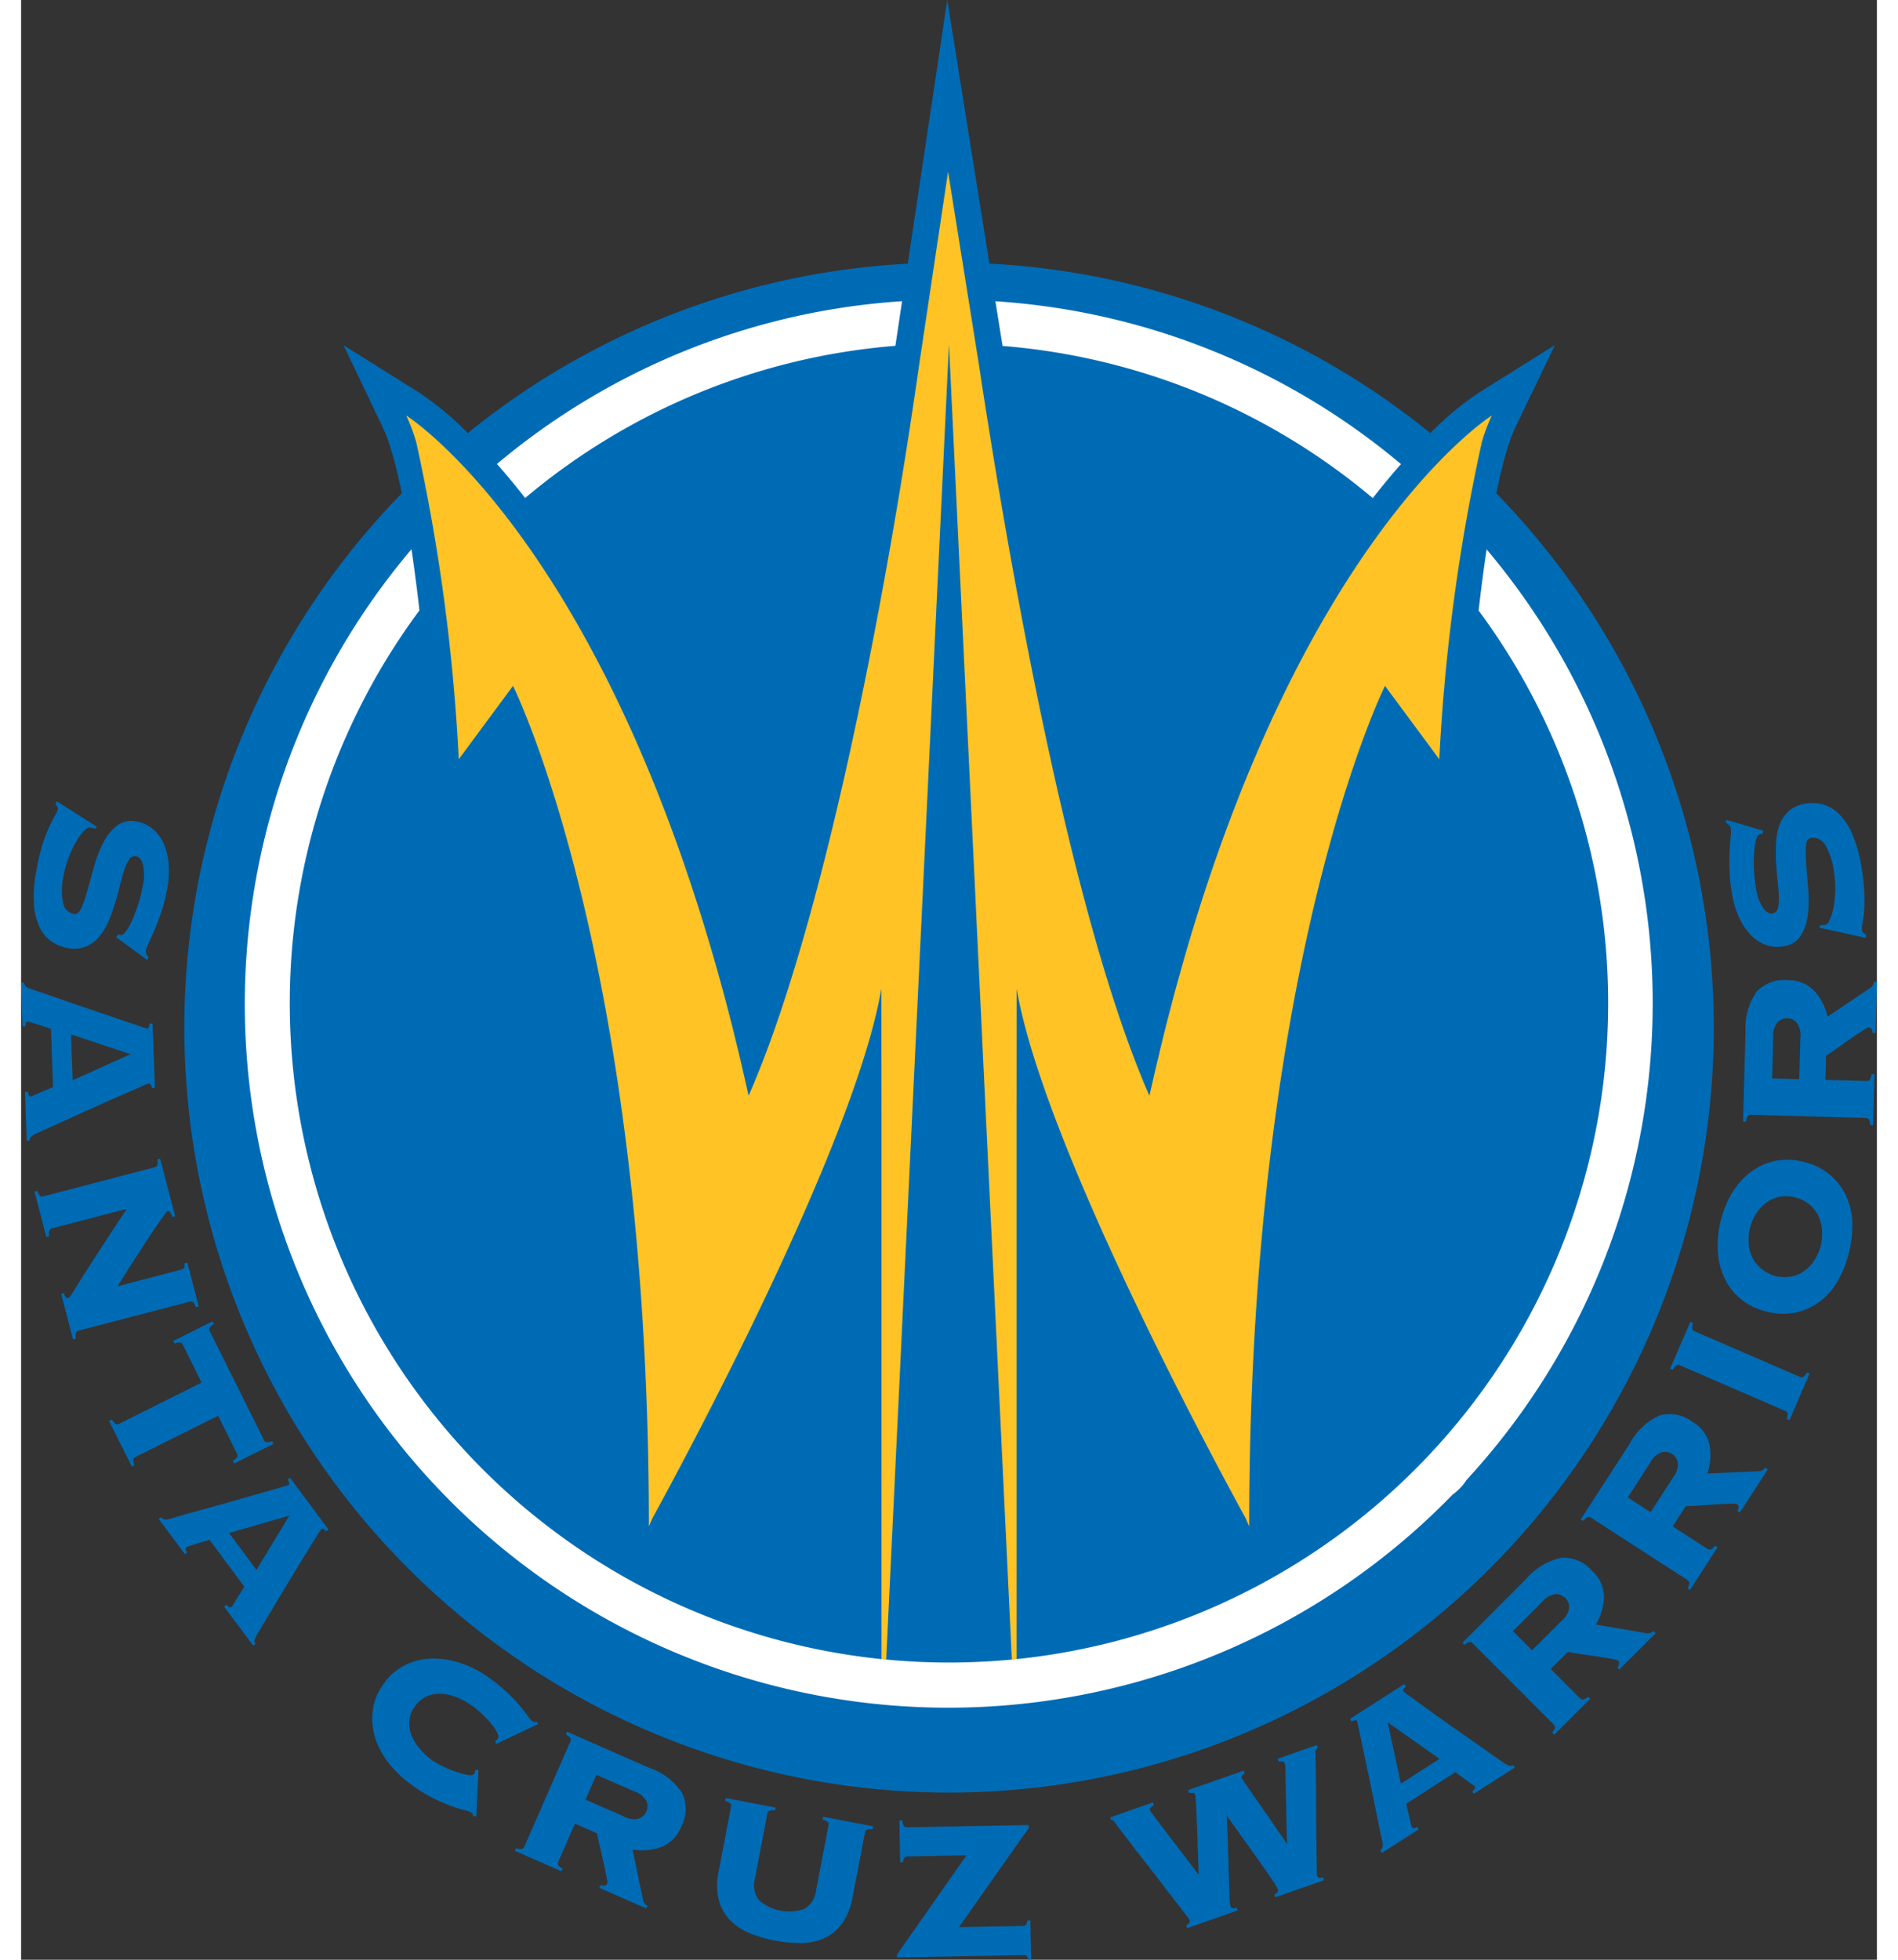
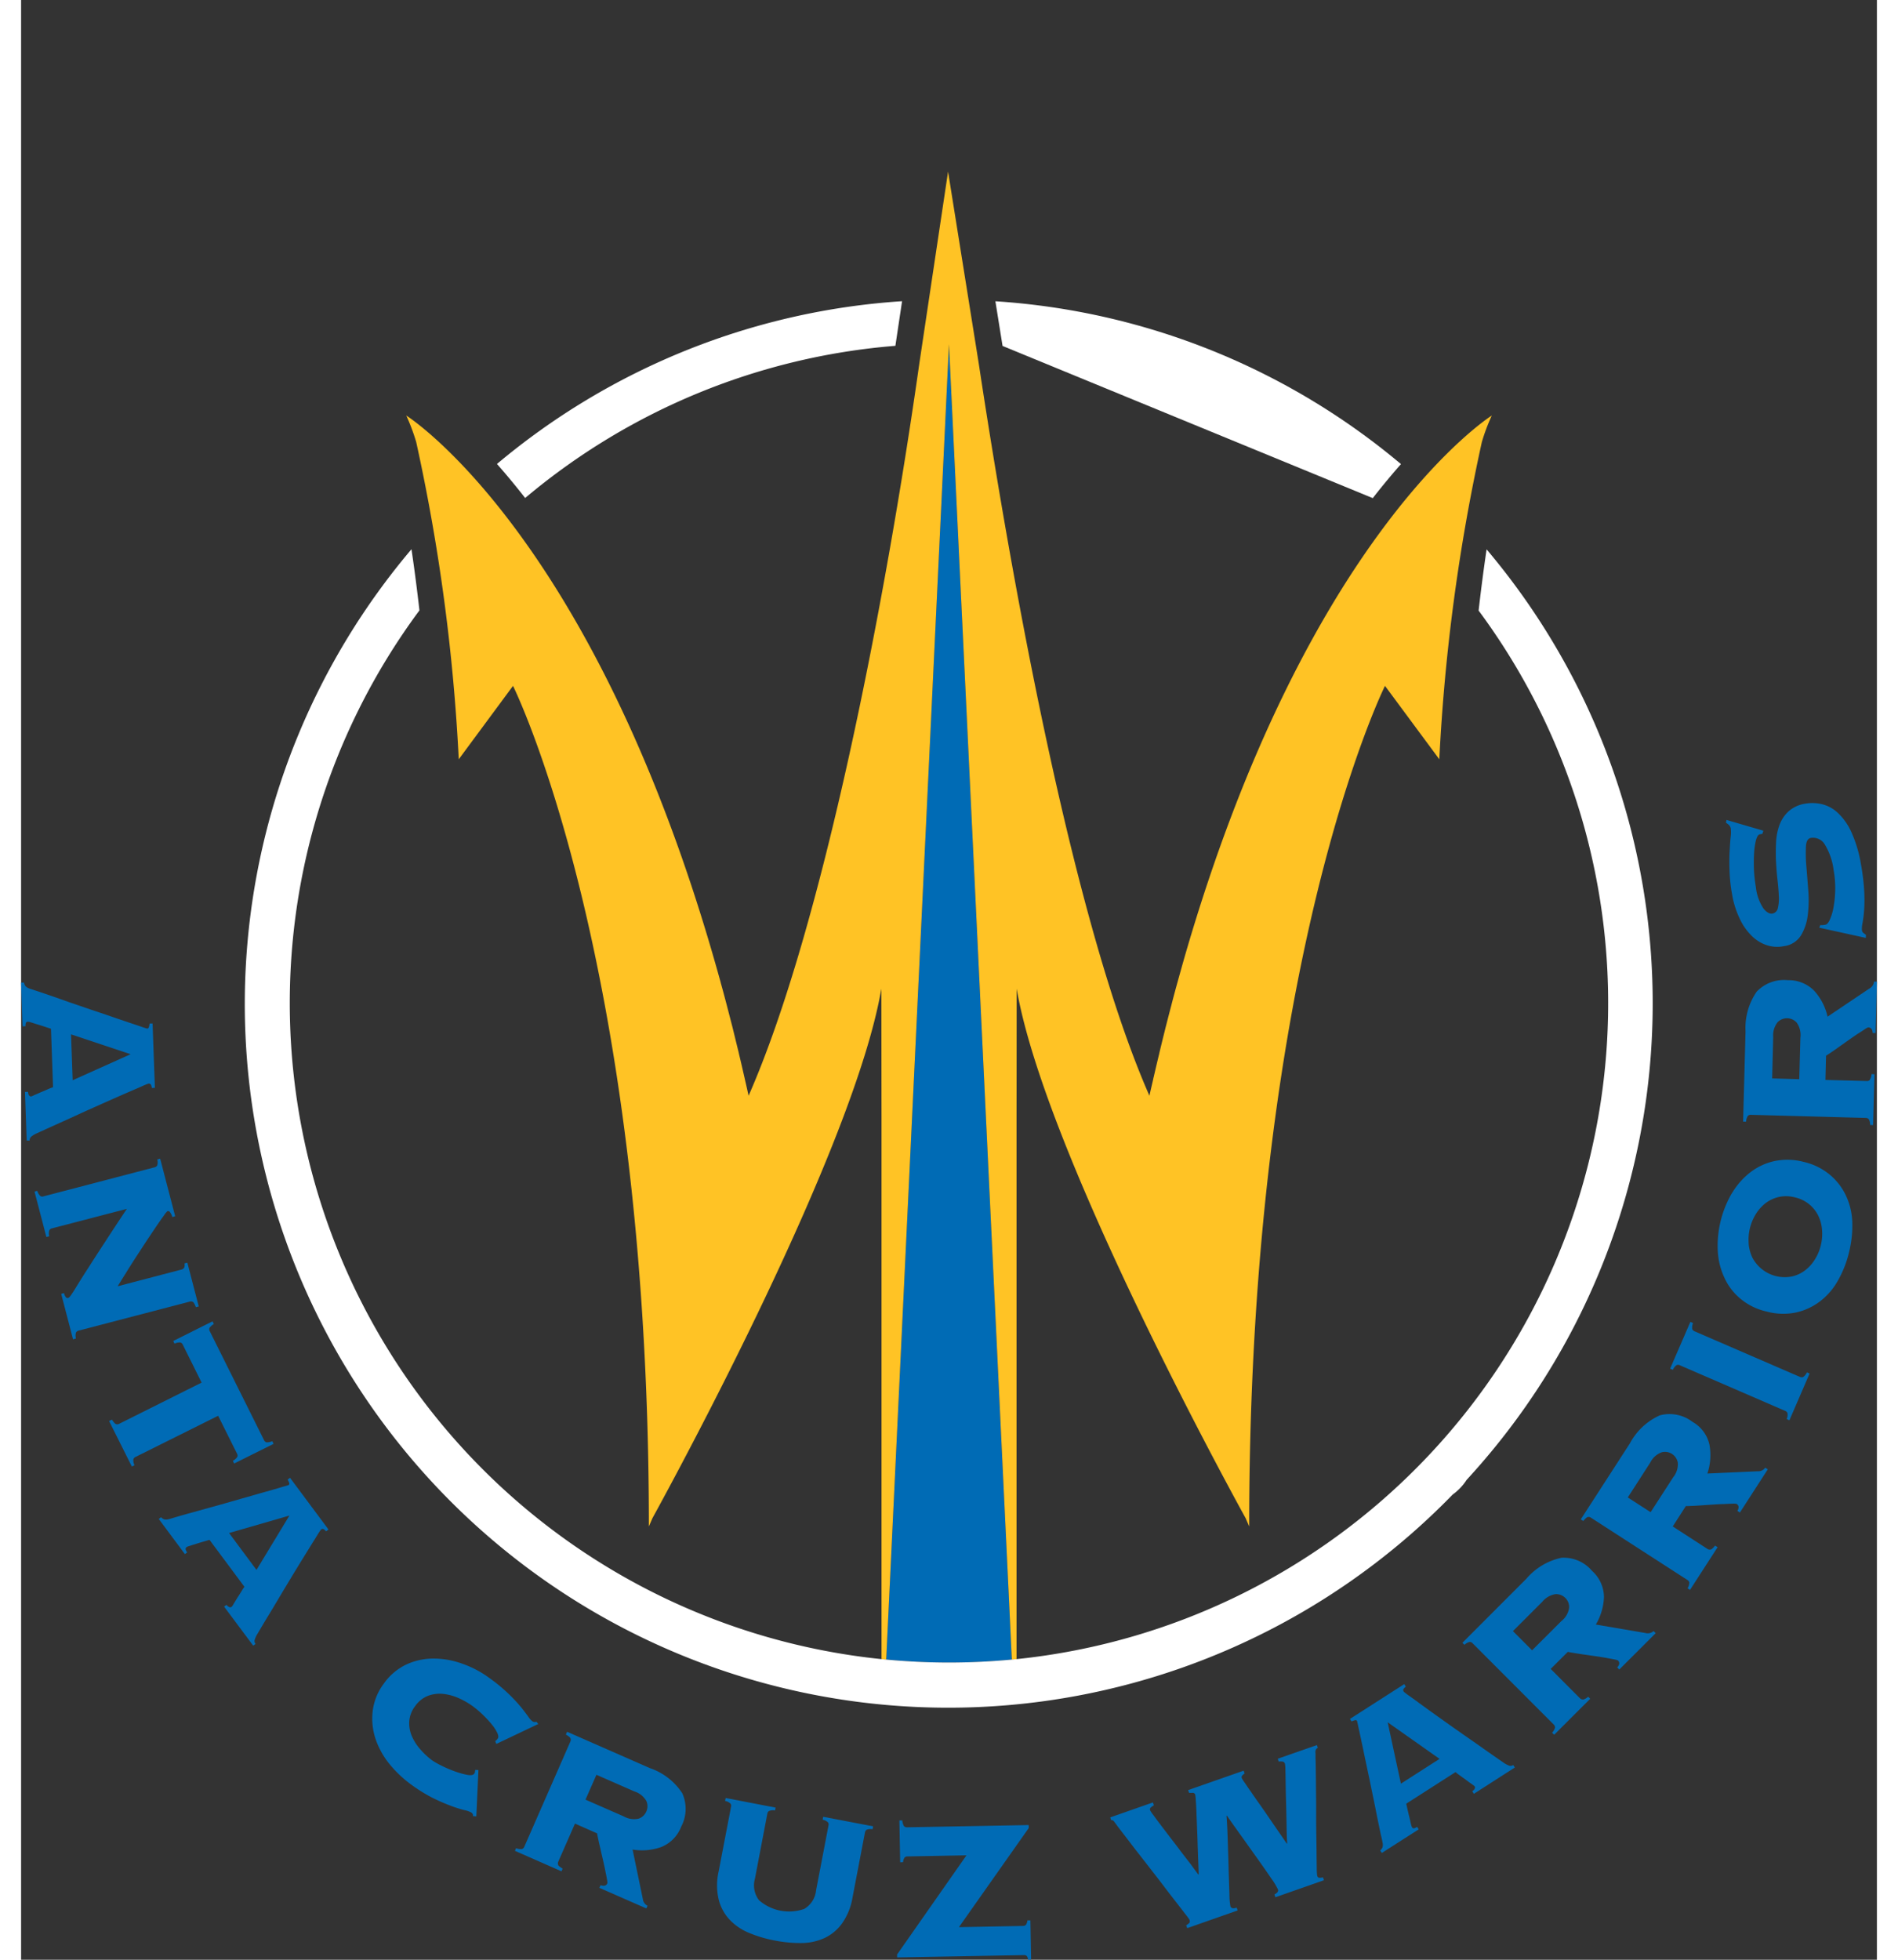
<svg xmlns="http://www.w3.org/2000/svg" height="321.288" viewBox="0 0 30.543 32.245" width="311.247">
  <rect x="0" y="0" width="30.543" height="32.245" fill="#333333" stroke="none" />
  <g fill="#006bb5">
-     <path d="m1.219 13.638a.287.287 0 0 0 -.083-.022c-.026-.005-.062.015-.104.058a.955.955 0 0 0 -.127.176 1.675 1.675 0 0 0 -.122.258 1.655 1.655 0 0 0 -.084.302 1.05 1.05 0 0 0 -.006.453.223.223 0 0 0 .178.176c.048.008.089-.027.123-.105a2.191 2.191 0 0 0 .102-.298c.033-.121.069-.251.109-.389a1.98 1.98 0 0 1 .149-.383.829.829 0 0 1 .221-.277.389.389 0 0 1 .323-.069.54.54 0 0 1 .264.117.665.665 0 0 1 .179.233 1.002 1.002 0 0 1 .086.331 1.489 1.489 0 0 1 -.02.409 2.636 2.636 0 0 1 -.092.377c-.038.114-.076.214-.112.302-.037.086-.07.16-.098.219a.558.558 0 0 0 -.05.127.111.111 0 0 0 .007.067.407.407 0 0 0 .034.052l-.023.042-.509-.374.034-.044.044.009c.023.004.053-.018.088-.066a1.028 1.028 0 0 0 .102-.186 2.654 2.654 0 0 0 .097-.26 2.119 2.119 0 0 0 .071-.284.783.783 0 0 0 .003-.375c-.027-.077-.065-.119-.11-.126a.109.109 0 0 0 -.114.054.634.634 0 0 0 -.083.18c-.025.075-.048.161-.073.259-.023.097-.051.197-.083.299a2.71 2.71 0 0 1 -.108.294.998.998 0 0 1 -.153.246.563.563 0 0 1 -.216.157.541.541 0 0 1 -.299.022.676.676 0 0 1 -.251-.1.579.579 0 0 1 -.198-.224.972.972 0 0 1 -.102-.377 2.09 2.09 0 0 1 .035-.553 3.366 3.366 0 0 1 .099-.43 2.449 2.449 0 0 1 .112-.3c.037-.082.07-.146.097-.192a.342.342 0 0 0 .047-.106.062.062 0 0 0 -.008-.044c-.009-.014-.017-.028-.029-.044l.02-.046.661.42z" />
    <path d="m.111 16.811a.034.034 0 0 0 -.03.015.107.107 0 0 0 -.007.059l-.05.002-.024-.719.048-.002a.141.141 0 0 0 .028.064.189.189 0 0 0 .069.038l.112.037c.06.02.136.045.228.077.093.032.195.068.306.108.114.038.228.078.345.118q.175.058.341.115c.111.039.211.072.299.102.088.029.159.053.213.072.055.019.085.027.085.027.016 0 .025-.01.03-.028a.296.296 0 0 0 .011-.055l.049-.001.038 1.059-.05.002a.205.205 0 0 0 -.014-.052.04.04 0 0 0 -.042-.019.811.811 0 0 0 -.104.042c-.064.029-.148.064-.251.109-.102.044-.219.096-.348.153-.129.058-.261.116-.397.178q-.2.092-.393.179c-.129.058-.244.11-.344.156a.396.396 0 0 0 -.095.058.076.076 0 0 0 -.023.061l-.049.001-.028-.801.05-.001c.004.051.022.077.051.076a.436.436 0 0 0 .054-.023l.112-.049c.041-.016.081-.034.119-.051a.741.741 0 0 1 .076-.029l-.034-.962c-.074-.024-.134-.044-.181-.059-.046-.014-.084-.025-.11-.034-.027-.009-.047-.014-.059-.018a.098.098 0 0 0 -.027-.005m.734.963.953-.428-.98-.327z" />
    <path d="m2.24 19.177a.171.171 0 0 0 .001-.1l.048-.012.247.947-.047.013a.232.232 0 0 0 -.041-.084.04.04 0 0 0 -.039-.013.332.332 0 0 0 -.057.07c-.034.046-.074.103-.123.174-.048.073-.103.153-.162.242q-.088.135-.177.271c-.059.091-.115.179-.166.263-.054.084-.097.155-.135.216l1.051-.275c.044-.012.06-.045.049-.101l.047-.012.188.72-.047.012c-.019-.049-.035-.078-.049-.086a.063.063 0 0 0 -.05-.006l-1.833.478a.069.069 0 0 0 -.041.03.177.177 0 0 0 -.001.099l-.048.014-.195-.748.047-.013a.154.154 0 0 0 .032.07.036.036 0 0 0 .036.01.058.058 0 0 0 .026-.02.583.583 0 0 0 .047-.066c.023-.033.053-.084.093-.149.041-.065.094-.151.164-.258.069-.108.154-.241.258-.399.103-.159.228-.35.378-.574l-1.236.322a.062.062 0 0 0 -.04.03.182.182 0 0 0 -.002.1l-.047.011-.195-.747.046-.012a.174.174 0 0 0 .051.086.057.057 0 0 0 .049.005l1.832-.479a.062.062 0 0 0 .041-.03" />
    <path d="m1.495 23.358c.029.044.05.068.067.074a.066.066 0 0 0 .05-.004l1.359-.679-.311-.626a.056.056 0 0 0 -.042-.034.199.199 0 0 0 -.093.019l-.021-.044.647-.323.021.044a.233.233 0 0 0 -.07.063.059.059 0 0 0 .002.053l.896 1.798a.06.06 0 0 0 .042.033.228.228 0 0 0 .092-.019l.021.044-.648.323-.022-.044a.211.211 0 0 0 .072-.062.058.058 0 0 0 -.002-.054l-.312-.625-1.361.678a.063.063 0 0 0 -.034.038.176.176 0 0 0 .019.098l-.044.021-.375-.749z" />
    <path d="m2.722 25.458a.037.037 0 0 0 -.015.029.109.109 0 0 0 .027.055l-.038.029-.43-.578.038-.029a.123.123 0 0 0 .059.037.176.176 0 0 0 .078-.008c.015-.003.052-.015.113-.033.061-.018.138-.04.233-.066.094-.026.198-.055.313-.087.115-.031.231-.064.35-.098.119-.034.234-.067.347-.099.112-.033.214-.061.303-.086.089-.026.162-.046.216-.064a.698.698 0 0 0 .088-.026.031.031 0 0 0 .007-.038c-.006-.018-.016-.034-.024-.051l.039-.03.633.851-.039.03a.203.203 0 0 0 -.041-.036.039.039 0 0 0 -.044.008.951.951 0 0 0 -.062.094c-.036.059-.085.136-.144.232-.059.095-.126.203-.199.323-.074.121-.148.245-.225.372-.076.128-.149.252-.222.371-.073.12-.138.229-.194.325a.383.383 0 0 0 -.046.102.074.074 0 0 0 .016.062l-.039.028-.479-.642.039-.029c.034.039.063.05.086.032a.251.251 0 0 0 .032-.048c.019-.032.041-.066.064-.105.025-.037.047-.074.069-.109a.571.571 0 0 1 .045-.067l-.575-.773c-.074.022-.136.04-.182.054-.047.015-.084.026-.111.035-.028.009-.048.015-.06.019a.158.158 0 0 0 -.025.012m1.151.375.542-.894-.993.287z" />
    <path d="m7.803 28.649.021-.018a.188.188 0 0 0 .022-.027c.012-.017.011-.045-.006-.085a.643.643 0 0 0 -.084-.134 1.64 1.64 0 0 0 -.144-.158 1.564 1.564 0 0 0 -.189-.161 1.285 1.285 0 0 0 -.223-.126.845.845 0 0 0 -.255-.069.549.549 0 0 0 -.249.032.469.469 0 0 0 -.212.171.463.463 0 0 0 -.096.254.535.535 0 0 0 .047.247.821.821 0 0 0 .145.219 1.2 1.2 0 0 0 .19.174 1.31 1.31 0 0 0 .147.083 2.006 2.006 0 0 0 .214.092 1.388 1.388 0 0 0 .206.059c.062.012.103.007.12-.018a.05.05 0 0 0 .013-.031.188.188 0 0 1 .005-.032l.052.003-.035.762-.057-.005a.048.048 0 0 0 -.002-.034.076.076 0 0 0 -.025-.025.409.409 0 0 0 -.113-.039 2.029 2.029 0 0 1 -.223-.071 3.158 3.158 0 0 1 -.299-.13 2.586 2.586 0 0 1 -.35-.217 1.906 1.906 0 0 1 -.355-.334 1.327 1.327 0 0 1 -.233-.415 1.06 1.06 0 0 1 -.049-.457.937.937 0 0 1 .183-.456.954.954 0 0 1 .376-.318 1.056 1.056 0 0 1 .451-.095 1.378 1.378 0 0 1 .47.086 1.674 1.674 0 0 1 .432.227 2.812 2.812 0 0 1 .326.268 2.733 2.733 0 0 1 .208.223c.051.064.089.115.116.152a.319.319 0 0 0 .066.075.072.072 0 0 0 .068.009l.03.036-.69.328z" />
    <path d="m8.837 30.683c.005.016.032.036.076.063l-.019.044-.767-.337.02-.044a.183.183 0 0 0 .098.014.062.062 0 0 0 .036-.035l.76-1.735a.066.066 0 0 0 .001-.051c-.005-.015-.031-.036-.076-.062l.02-.046 1.362.598a1.036 1.036 0 0 1 .534.414.624.624 0 0 1 -.018.549.585.585 0 0 1 -.327.335.941.941 0 0 1 -.473.042l.168.811a.143.143 0 0 0 .078.114l-.02.044-.773-.339.02-.044q.084.031.112-.031a.231.231 0 0 0 -.007-.066c-.006-.038-.016-.085-.027-.14-.011-.056-.024-.115-.039-.18-.015-.064-.03-.126-.042-.186-.015-.059-.027-.112-.036-.157-.01-.046-.016-.076-.018-.092l-.364-.161-.275.626a.064.064 0 0 0 -.002.05m1.076-.796a.343.343 0 0 0 .251.038.214.214 0 0 0 .124-.117.211.211 0 0 0 .002-.17.343.343 0 0 0 -.198-.16l-.625-.274-.18.409z" />
    <path d="m13.28 29.985a.168.168 0 0 0 -.088-.044l.009-.048.822.157-.009.048a.188.188 0 0 0 -.098.008.066.066 0 0 0 -.027.042l-.205 1.071a1.029 1.029 0 0 1 -.171.426.749.749 0 0 1 -.29.243.924.924 0 0 1 -.381.082 2.152 2.152 0 0 1 -.437-.041 2.095 2.095 0 0 1 -.42-.124.919.919 0 0 1 -.323-.218.744.744 0 0 1 -.181-.333 1.018 1.018 0 0 1 -.001-.46l.205-1.069a.056.056 0 0 0 -.01-.049.174.174 0 0 0 -.089-.044l.01-.048.822.158-.01.047a.172.172 0 0 0 -.099.009.059.059 0 0 0 -.027.042l-.204 1.07a.4.4 0 0 0 .068.357.754.754 0 0 0 .743.142.4.4 0 0 0 .195-.307l.205-1.07a.055.055 0 0 0 -.01-.048" />
    <path d="m16.49 31.689a.065.065 0 0 0 .049-.02.163.163 0 0 0 .023-.072l.049-0.0.012.646-.05.002a.106.106 0 0 0 -.025-.065.079.079 0 0 0 -.049-.011l-2.081.038-.001-.048 1.142-1.632-.972.018a.065.065 0 0 0 -.047.019.162.162 0 0 0 -.024.076l-.048.002-.013-.689.048-0a.228.228 0 0 0 .026.091.06.06 0 0 0 .049.022l2.005-.037.001.049-1.149 1.631z" />
    <path d="m19.175 31.679a.374.374 0 0 0 .048-.036c.014-.012.015-.031.006-.056a.722.722 0 0 0 -.054-.075c-.035-.046-.081-.105-.138-.179-.057-.074-.123-.157-.194-.251-.072-.095-.145-.191-.221-.287-.074-.097-.149-.192-.223-.287-.074-.094-.14-.181-.197-.256-.059-.076-.107-.139-.145-.188-.036-.051-.059-.079-.063-.086-.017-.025-.035-.034-.054-.029l-.015-.046.702-.246.017.046a.397.397 0 0 0 -.053.038.042.042 0 0 0 -.008.048.522.522 0 0 0 .05.073c.029.041.068.094.116.156.048.065.102.134.159.21.059.076.117.151.174.228.058.076.113.147.166.215.05.068.092.126.125.171l.008-.002c-.001-.054-.004-.124-.007-.207-.004-.083-.006-.171-.01-.267-.002-.095-.006-.191-.01-.287-.003-.098-.008-.184-.01-.264-.003-.078-.007-.144-.011-.197a.778.778 0 0 0 -.009-.089.042.042 0 0 0 -.043-.03c-.021.001-.041.001-.058.001l-.016-.046.914-.32.016.046a.336.336 0 0 0 -.04.034.042.042 0 0 0 -.004.048.768.768 0 0 0 .045.07c.03.044.068.1.115.167.046.067.098.141.156.223.058.082.112.161.165.239q.079.115.149.216c.046.067.082.12.107.157l.008-.003c-.004-.034-.006-.088-.008-.164-.002-.075-.003-.16-.005-.254-.002-.094-.004-.192-.007-.292-.003-.102-.004-.195-.006-.281-.001-.085-.002-.158-.004-.217a.646.646 0 0 0 -.007-.102.05.05 0 0 0 -.041-.037.315.315 0 0 0 -.063 0l-.015-.046.644-.225.016.046a.063.063 0 0 0 -.036.038.128.128 0 0 0 -.002.057c-0.0.009-.001.043.001.104.002.062.003.139.004.231q.002.141.003.317c.002.12.003.24.002.363 0.0.122.001.241.003.358.002.117.004.222.004.314.001.093.003.169.003.227a.885.885 0 0 0 .007.095c.007.023.021.034.039.034a.289.289 0 0 0 .057-.007l.015.047-.799.28-.015-.046q.073-.038.058-.081a1.117 1.117 0 0 0 -.106-.176c-.059-.087-.129-.187-.211-.303-.082-.115-.169-.237-.262-.368-.093-.129-.181-.252-.26-.367l-.008.003c.01.123.016.266.021.429.005.164.011.32.014.471.005.152.009.282.013.393a1.08 1.08 0 0 0 .016.193c.012.035.047.043.103.023l.016.046-.829.291z" />
    <path d="m22.891 30.064a.036.036 0 0 0 .028.019.118.118 0 0 0 .056-.024l.027.041-.607.388-.027-.041a.124.124 0 0 0 .04-.057.177.177 0 0 0 -.002-.079c-.003-.015-.01-.052-.025-.114-.014-.062-.03-.142-.05-.237-.019-.095-.04-.201-.064-.319-.024-.116-.049-.235-.073-.355-.026-.12-.051-.239-.075-.353q-.036-.174-.065-.309c-.019-.09-.035-.165-.048-.221-.011-.058-.019-.086-.02-.089-.007-.011-.02-.014-.038-.009a.358.358 0 0 0 -.052.019l-.026-.041.894-.573.026.042a.199.199 0 0 0 -.038.038c-.009.011-.007.027.004.044a.767.767 0 0 0 .09.069q.085.061.22.16c.091.066.194.14.309.222.115.082.234.166.356.251.121.085.24.167.354.248.115.081.219.153.31.216a.405.405 0 0 0 .1.053.075.075 0 0 0 .062-.012l.027.041-.674.433-.027-.042c.042-.03.055-.058.039-.083l-.046-.035c-.03-.02-.064-.045-.1-.072-.037-.027-.071-.051-.104-.076a.394.394 0 0 1 -.063-.05l-.812.52c.016.076.031.138.042.185.012.047.021.086.027.114.006.028.011.048.015.06a.093.093 0 0 0 .009.025m.455-1.121-.854-.602.218 1.01z" />
    <path d="m25.703 27.966a.187.187 0 0 0 .087-.049l.035.034-.593.592-.035-.034a.18.18 0 0 0 .049-.086.067.067 0 0 0 -.02-.046l-1.339-1.341a.063.063 0 0 0 -.046-.02.175.175 0 0 0 -.086.048l-.034-.034 1.052-1.053a1.048 1.048 0 0 1 .579-.346.613.613 0 0 1 .504.217.585.585 0 0 1 .195.427.955.955 0 0 1 -.134.455l.816.139a.143.143 0 0 0 .135-.032l.034.035-.599.598-.034-.035c.041-.044.044-.082.012-.115a.342.342 0 0 0 -.064-.017c-.038-.008-.085-.016-.142-.027-.055-.009-.114-.019-.181-.028-.065-.009-.127-.019-.188-.027-.06-.009-.112-.017-.159-.025-.045-.007-.077-.013-.091-.017l-.282.281.482.483a.068.068 0 0 0 .046.02m-.351-1.291a.337.337 0 0 0 .127-.221.212.212 0 0 0 -.062-.158.219.219 0 0 0 -.158-.064.352.352 0 0 0 -.222.126l-.483.483.315.316z" />
    <path d="m27.805 25.497c.018-.004.043-.025.074-.066l.042.026-.454.703-.041-.027a.176.176 0 0 0 .03-.095.064.064 0 0 0 -.03-.04l-1.592-1.028a.066.066 0 0 0 -.049-.01c-.017.004-.042.026-.074.066l-.042-.026.808-1.25a1.043 1.043 0 0 1 .493-.462.62.62 0 0 1 .538.107.573.573 0 0 1 .279.376.949.949 0 0 1 -.034.474l.827-.037a.139.139 0 0 0 .125-.059l.042.027-.459.711-.041-.027c.03-.052.025-.091-.013-.115a.236.236 0 0 0 -.065-.004c-.04.001-.087.003-.143.006-.056.001-.118.005-.183.009l-.19.013c-.06.004-.114.008-.16.009-.047.003-.079.003-.095.003l-.215.335.573.371a.065.065 0 0 0 .049.009m-.615-1.189a.339.339 0 0 0 .076-.242.215.215 0 0 0 -.095-.142.212.212 0 0 0 -.168-.028.339.339 0 0 0 -.19.17l-.37.574.376.242z" />
    <path d="m29.058 23.349a.171.171 0 0 0 .013-.098.062.062 0 0 0 -.034-.035l-1.739-.753a.061.061 0 0 0 -.051-.002.187.187 0 0 0 -.062.078l-.045-.02.333-.769.044.02a.183.183 0 0 0 -.013.098.068.068 0 0 0 .036.036l1.738.752a.065.065 0 0 0 .05.002.172.172 0 0 0 .062-.077l.045.019-.332.769z" />
    <path d="m28.16 19.629a1.208 1.208 0 0 1 .3-.34.998.998 0 0 1 .398-.185 1.042 1.042 0 0 1 .481.014 1.029 1.029 0 0 1 .432.213.997.997 0 0 1 .266.349 1.115 1.115 0 0 1 .101.438 1.824 1.824 0 0 1 -.055.492 1.769 1.769 0 0 1 -.181.459 1.106 1.106 0 0 1 -.294.342 1.007 1.007 0 0 1 -.396.184 1.037 1.037 0 0 1 -.483-.015 1.015 1.015 0 0 1 -.433-.212.969.969 0 0 1 -.265-.349 1.175 1.175 0 0 1 -.107-.44 1.717 1.717 0 0 1 .235-.951m.273.833a.671.671 0 0 0 .062.233.602.602 0 0 0 .642.31.539.539 0 0 0 .218-.097.655.655 0 0 0 .164-.178.756.756 0 0 0 .101-.236.789.789 0 0 0 .021-.257.655.655 0 0 0 -.062-.233.563.563 0 0 0 -.382-.301.572.572 0 0 0 -.26-.009.582.582 0 0 0 -.217.097.69.69 0 0 0 -.163.177.801.801 0 0 0 -.123.493" />
    <path d="m30.425 17.768a.189.189 0 0 0 .03-.095l.048.002-.023.837-.049-.002a.17.17 0 0 0 -.023-.096.063.063 0 0 0 -.047-.02l-1.894-.051a.063.063 0 0 0 -.047.017.182.182 0 0 0 -.03.096l-.049-.001.04-1.487a1.048 1.048 0 0 1 .183-.651.619.619 0 0 1 .515-.189.585.585 0 0 1 .435.177.944.944 0 0 1 .217.423l.687-.462a.143.143 0 0 0 .077-.115l.048.001-.023.846-.048-.002c-.001-.059-.025-.089-.071-.092a.243.243 0 0 0 -.058.031c-.032.022-.072.048-.12.078-.047.031-.098.067-.151.104-.053.038-.105.074-.155.11-.049.035-.095.067-.132.092-.039.026-.065.043-.079.051l-.01.399.684.018a.063.063 0 0 0 .046-.017m-1.142-.696a.353.353 0 0 0 -.061-.248.215.215 0 0 0 -.313-.008.348.348 0 0 0 -.074.244l-.017.682.446.013z" />
    <path d="m29.61 15.222a.292.292 0 0 0 .085-.007c.027-.004.053-.035.076-.09a.864.864 0 0 0 .06-.209 1.754 1.754 0 0 0 .026-.284 1.653 1.653 0 0 0 -.026-.313 1.062 1.062 0 0 0 -.148-.428.226.226 0 0 0 -.228-.104c-.049.009-.075.056-.08.141a2.404 2.404 0 0 0 .006.315c.011.125.021.26.032.404a2.009 2.009 0 0 1 -.008.41.834.834 0 0 1 -.113.336.387.387 0 0 1 -.28.175.548.548 0 0 1 -.29-.019.644.644 0 0 1 -.247-.158.965.965 0 0 1 -.193-.282 1.493 1.493 0 0 1 -.122-.391 2.578 2.578 0 0 1 -.042-.385q-.007-.182.001-.322c.005-.096.01-.174.017-.239a.516.516 0 0 0 .002-.136.102.102 0 0 0 -.029-.061.288.288 0 0 0 -.05-.037l.008-.047.607.177-.016.052-.044.008c-.023.004-.043.035-.06.091a1.19 1.19 0 0 0 -.032.21c-.005.083-.006.176-.003.276a2.511 2.511 0 0 0 .032.292.792.792 0 0 0 .126.353c.052.063.102.09.147.082a.113.113 0 0 0 .089-.091.675.675 0 0 0 .016-.197c-.003-.079-.011-.17-.022-.268-.012-.101-.019-.204-.025-.31-.005-.106-.003-.211.002-.315a.941.941 0 0 1 .058-.283.569.569 0 0 1 .15-.221.538.538 0 0 1 .273-.124.688.688 0 0 1 .27.008.585.585 0 0 1 .263.142 1.0 1 0 0 1 .225.319 2.118 2.118 0 0 1 .158.532 3.571 3.571 0 0 1 .053.438 2.573 2.573 0 0 1 -.002.321 2.096 2.096 0 0 1 -.027.212.401.401 0 0 0 -.008.116.068.068 0 0 0 .023.039c.014.01.027.021.043.032l-.003.05-.765-.168z" />
-     <path d="m24.279 8.118c.054-.265.113-.509.176-.717a2.715 2.715 0 0 1 .14-.375l.648-1.348-1.267.793a5.156 5.156 0 0 0 -.783.655 12.527 12.527 0 0 0 -7.256-2.788l-.694-4.339-.65 4.34a12.527 12.527 0 0 0 -7.241 2.787 5.158 5.158 0 0 0 -.783-.655l-1.262-.79.642 1.343a2.815 2.815 0 0 1 .141.377c.064.208.123.451.176.716a12.586 12.586 0 1 0 18.014.001" />
    <path d="m14.238 27.306c.34.032.684.049 1.033.049.349 0 .694-.017 1.035-.049l-1.035-21.643z" />
  </g>
  <path d="m15.271 5.663 1.035 21.643c.026-.003.052-.004.077-.007v-8.937c.001-.5.002-1.877.002-2.095.445 2.604 3.366 7.982 3.769 8.714.038.087.058.135.058.135v-.129c.02-9.256 2.233-13.698 2.235-13.702l.894 1.208a31.515 31.515 0 0 1 .7-5.219 3.149 3.149 0 0 1 .164-.437s-3.04 1.903-5.068 8.95l-.002.008c-.034.119-.067.238-.101.36l-.004.014c-.033.12-.066.241-.097.363l-.005.019c-.032.121-.063.243-.095.367l-.006.025q-.046.184-.091.371l-.007.032c-.03.123-.059.247-.088.373-.004.013-.007.027-.009.04-.021.09-.042.179-.062.27-1.216-2.763-2.216-8.129-2.81-12.054l-.504-3.151-.472 3.151c-.557 3.93-1.594 9.291-2.811 12.054-.02-.091-.04-.18-.061-.27-.003-.013-.005-.026-.009-.04-.029-.126-.057-.25-.087-.373l-.007-.032c-.031-.125-.061-.248-.091-.371l-.006-.025q-.048-.186-.095-.367l-.005-.019c-.032-.123-.064-.243-.098-.363l-.003-.014c-.034-.121-.067-.241-.102-.36l-.002-.008c-2.027-7.047-5.068-8.95-5.068-8.95a3.249 3.249 0 0 1 .164.437 31.515 31.515 0 0 1 .7 5.219l.893-1.208c.002.004 2.215 4.446 2.236 13.702v.129l.058-.135c.402-.732 3.324-6.11 3.768-8.714.001.219.002 1.595.003 2.095v8.937c.026.003.052.004.077.007z" fill="#ffc325" />
  <path d="m14.389 5.691.11-.735a11.53 11.53 0 0 0 -6.667 2.678c.146.166.302.352.464.56a10.802 10.802 0 0 1 6.093-2.504" fill="#fff" />
-   <path d="m22.246 8.196c.162-.208.318-.394.464-.56a11.529 11.529 0 0 0 -6.675-2.679l.118.735a10.802 10.802 0 0 1 6.094 2.505" fill="#fff" />
+   <path d="m22.246 8.196c.162-.208.318-.394.464-.56a11.529 11.529 0 0 0 -6.675-2.679l.118.735" fill="#fff" />
  <path d="m24.119 9.04c-.049.332-.093.673-.131 1.006a10.851 10.851 0 0 1 -7.605 17.253c-.026.003-.052.005-.077.007-.341.032-.686.049-1.035.049-.348 0-.693-.017-1.032-.049-.026-.002-.052-.004-.077-.007a10.851 10.851 0 0 1 -7.606-17.256c-.038-.333-.082-.675-.131-1.006a11.578 11.578 0 0 0 17.137 15.553.879.879 0 0 0 .228-.24 11.57 11.57 0 0 0 .33-15.31" fill="#fff" />
</svg>